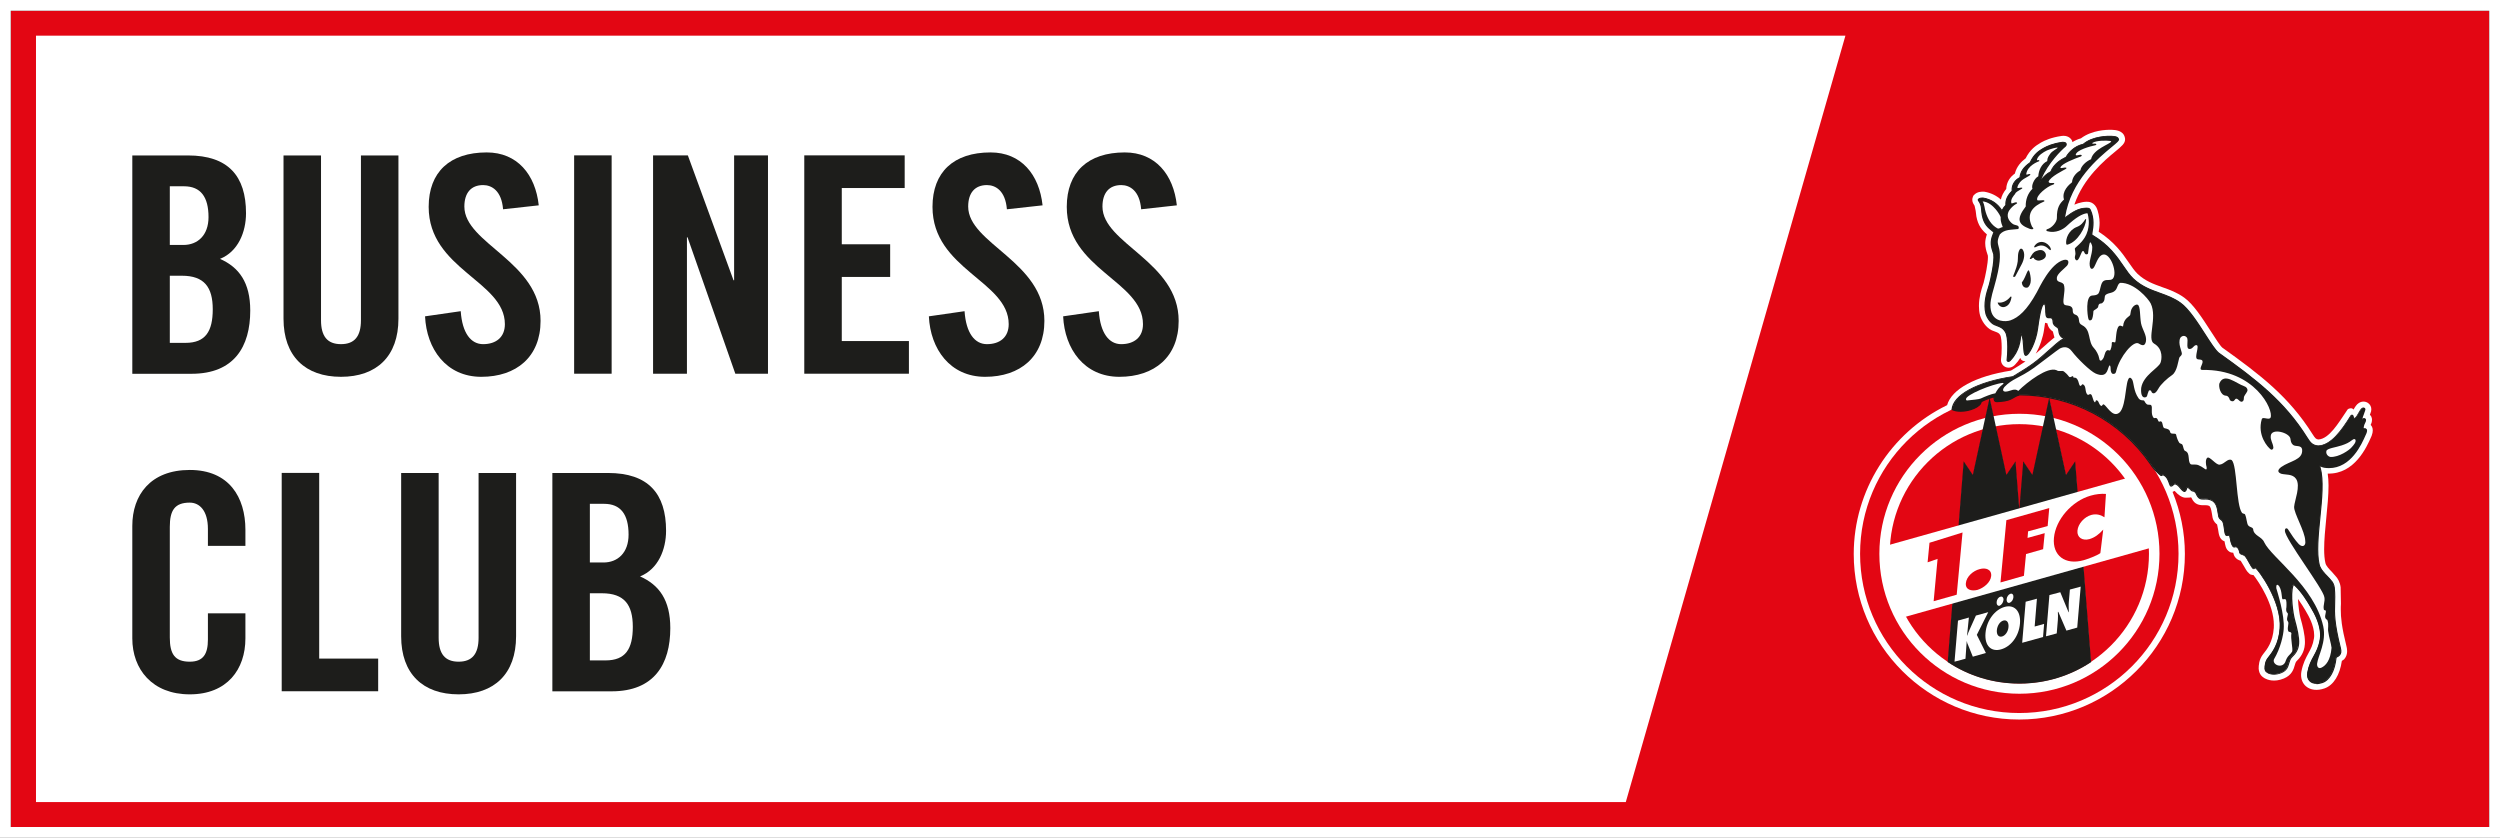
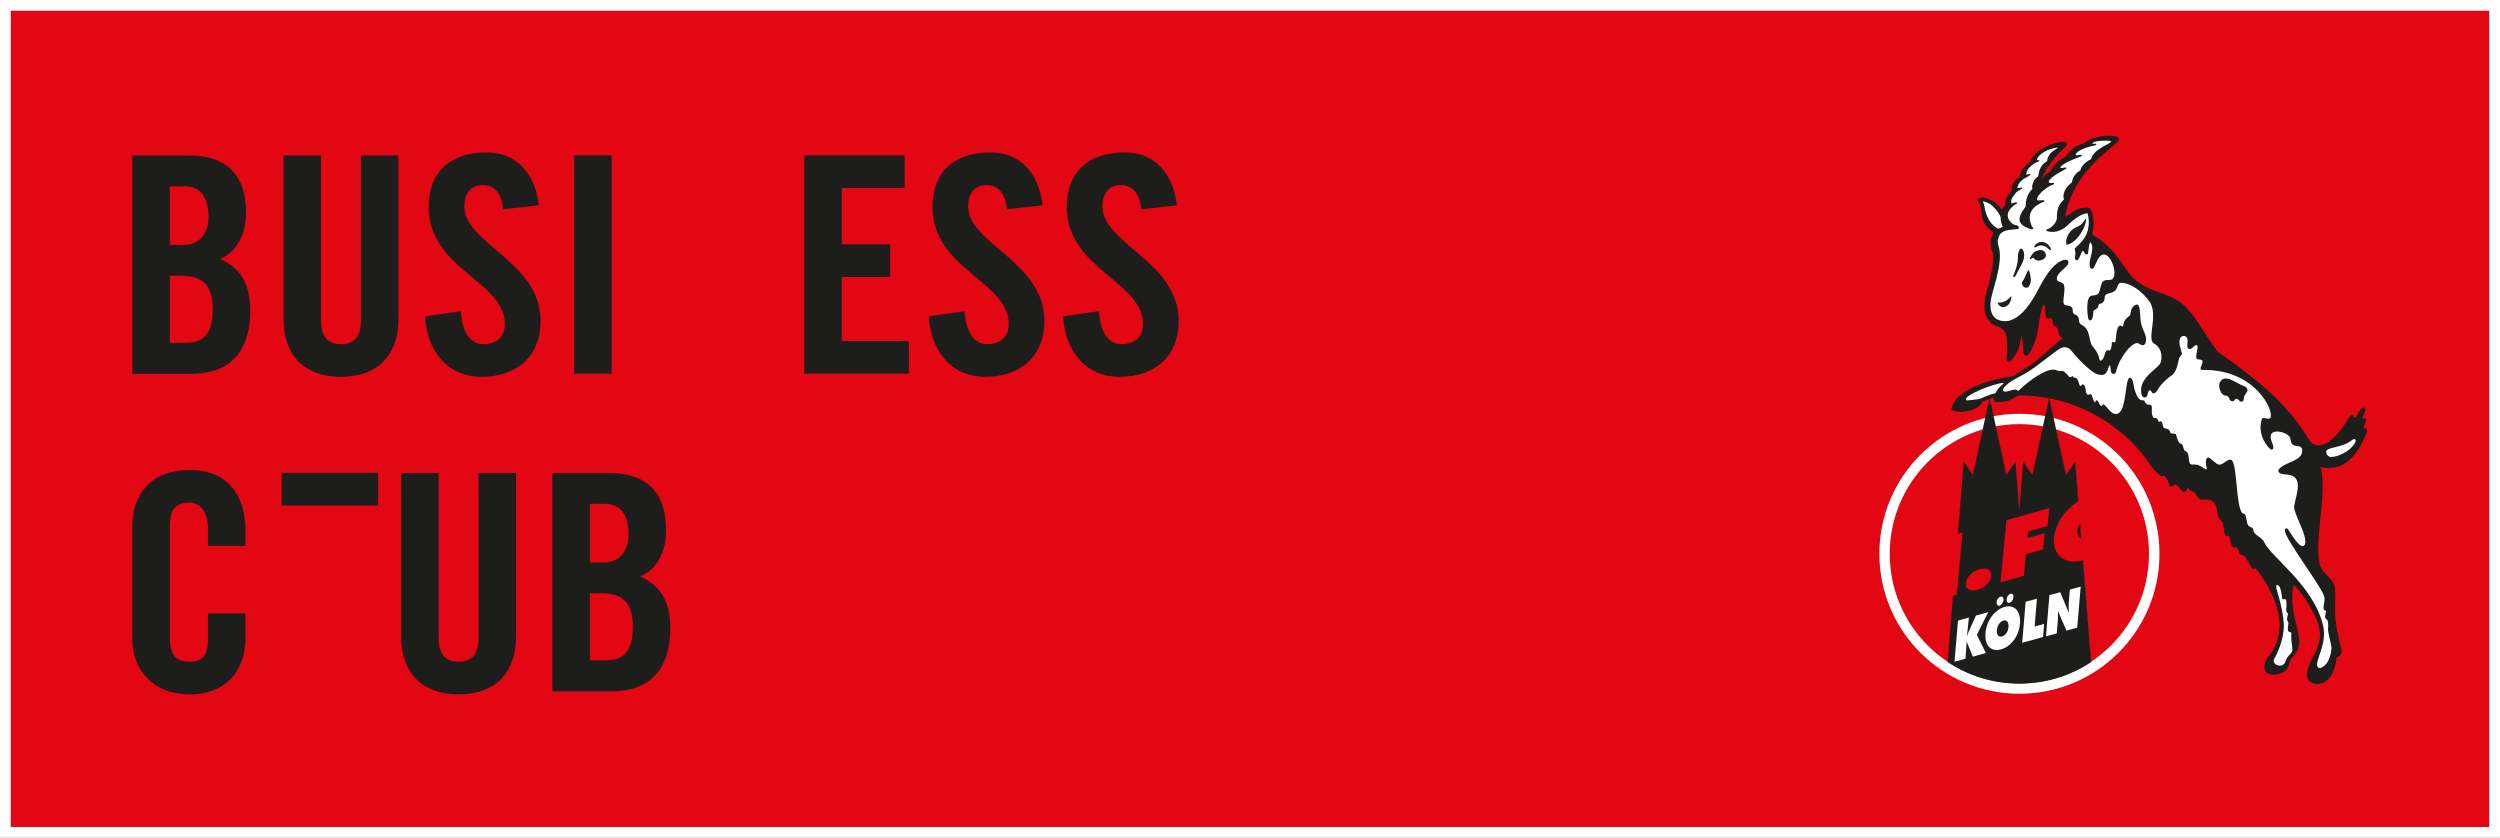
<svg xmlns="http://www.w3.org/2000/svg" id="Elemente_Logo" viewBox="0 0 330.67 110.81">
  <rect x="0" y="0" width="330.67" height="110.81" fill="#333333" stroke="none" />
  <defs>
    <style> .cls-1 { fill: #1d1d1b; } .cls-2 { fill: #fff; } .cls-3 { fill: #e30613; } </style>
  </defs>
  <g>
    <g>
      <rect class="cls-3" x="1.42" y="1.42" width="327.83" height="107.97" />
      <path class="cls-2" d="M329.25,1.42v107.97H1.42V1.42h327.83M330.67,0H0v110.81h330.67V0h0Z" />
    </g>
-     <polygon class="cls-2" points="4.76 4.72 4.76 106.09 215.04 106.09 244.09 4.72 4.76 4.72" />
-     <path class="cls-2" d="M270.36,43.61c.05-.38.09-.64.14-.92.08.04.19.05.3.07.11.6.47.92.73,1.09,0,0,.18.7.18.7,0,.02.03.05.04.07-.24.19-.49.41-.83.7l-.49.44c-.45.4-.81.72-1.17,1.02.54-.9.97-2.2,1.1-3.16M313.58,56.17s0-.04.03-.07c.08-.16.13-.36.13-.56,0-.16-.03-.32-.11-.47-.04-.08-.11-.14-.17-.2.06-.19.16-.47.16-.47.02-.09.03-.18.03-.27,0-.33-.16-.64-.44-.83-.37-.25-.86-.24-1.23.02-.29.18-.49.52-.68.85-.12-.13-.25-.21-.5-.15-.32.08-.28.14-.54.52-.94,1.37-2.18,3.51-3.61,3.59-.31-.04-.41-.13-.78-.71-3.1-4.93-6.9-7.85-11.93-11.44-.29-.25-.93-1.25-1.55-2.21-1.07-1.66-2.28-3.55-3.5-4.41-.94-.68-1.93-1.04-2.9-1.38-1.17-.42-2.27-.82-3.27-1.77-.4-.39-.75-.91-1.17-1.51-.84-1.23-1.92-2.73-3.96-4.05.05-.3.12-.7.12-1.19,0-.6-.17-1.55-.44-2.05-.21-.38-.53-.6-.84-.68-.56-.14-1.45.07-2.06.34,1.19-3.52,3.98-5.85,5.44-7.05.81-.67,1.27-1.05,1.27-1.57,0-.08,0-.17-.03-.26-.21-.95-1.27-1-1.72-1.02h-.09c-.62-.02-2.58.05-4,1.13-.42.11-.79.29-1.13.5-.02-.06-.01-.12-.04-.18-.17-.37-.62-.74-1.38-.64-1.41.21-2.2.58-2.74.88-.03.02-.14.09-.14.09-.49.29-1.29.8-1.88,1.99-.56.42-1.19,1.06-1.43,2.02-.61.42-1.11,1.12-1.14,2.03-.37.45-.6.91-.71,1.4-.6-.53-1.32-.88-2.16-1.03h-.06s-.06-.01-.06-.01c-.26,0-.82-.02-1.24.41l-.11.11-.06.14c-.06.14-.09.28-.09.41,0,.34.18.6.25.71l.05.07s.15.69.15.69l.09.73c.22,1.2.74,1.82,1.39,2.38-.14.42-.22.81-.22,1.15,0,.58.15,1.05.29,1.47,0,0,.03.11.06.19,0,.07.01.14.01.22,0,.82-.32,2.42-.57,3.37,0,0-.1.31-.1.31-.19.58-.52,1.62-.52,2.76,0,.41.04.84.15,1.26.22.72.77,1.59,1.55,1.96.03.01.44.17.44.17.39.15.51.19.67.46.14.22.2.94.2,1.69,0,.55-.03,1.12-.09,1.52v.05s0,.06,0,.06c0,.4.25.77.63.92.33.13.83.11,1.23-.33.27-.27.49-.57.69-.89.05.08.06.18.14.25l.04.03.04.03c.14.1.3.13.47.15-.5.34-1.11.73-1.93,1.22-4.72.74-7.85,2.46-8.44,4.57-7.51,3.65-12.35,11.32-12.35,19.68,0,12.07,9.82,21.9,21.89,21.9s21.91-9.82,21.91-21.9c0-2.86-.58-5.63-1.63-8.21.08-.04.18-.09.28-.13.07.08.15.16.15.16.28.33.82.73,1.26.74.44.01.71-.04.71-.04,0,0,.03,0,.05-.02.04.06.24.42.24.42.43.66,1.13.64,1.51.63.23,0,.4,0,.61.08.21.1.29.4.4,1.07l.08.49c.12.53.43.78.6.91h0c.03.17.14.71.14.71.08.58.17,1.24.78,1.5-.01,0,.02,0,.06,0,.1.49.12,1.08.69,1.42.13.08.3.1.46.11,0,.03.02.05.02.05.15.75.74.94.96,1.01h.01c.03.06.37.61.37.61.24.43.46.84.76,1.08l.13.11.17.05c.09.03.17.04.26.04.72.92,2.7,3.87,2.7,6.61,0,.13,0,.26-.01.39-.13,1.87-.89,2.82-1.4,3.45-.58.72-.6,1.57-.6,1.9v.05c.07.8.49,1.07.8,1.26.33.18,1.25.56,2.54.02,1.07-.45,1.29-1.24,1.44-1.77.07-.24.12-.39.19-.47.49-.48,1.07-1.17,1.14-2.3,0-.09.01-.19.01-.28,0-.96-.3-2.15-.6-3.21-.12-.46-.28-1.52-.32-2.49.42.58.77,1.16.98,1.51l.1.18c.28.47,1.06,1.81,1.06,3.11,0,.14,0,.29-.03.43-.14.88-.42,1.38-.74,1.97-.33.61-.71,1.3-.92,2.41-.03.15-.04.3-.04.45,0,.61.23,1.14.65,1.5.6.51,1.5.61,2.46.27,1.2-.43,2.02-1.79,2.28-3.63.15-.11.31-.22.31-.22.31-.35.39-.74.39-1.08,0-.28-.06-.52-.09-.64-.64-2.57-.75-3.82-.75-4.83,0-.27,0-.53.02-.79l-.04-2.19c-.08-.67-.39-1.19-.67-1.47-.13-.15-.47-.54-.47-.54-.35-.36-.78-.79-.87-1.18-.12-.51-.17-1.13-.17-1.84,0-1.22.14-2.68.28-4.1.15-1.53.3-3.01.3-4.32,0-.56-.04-1.08-.11-1.58,3.56.11,5.18-3.56,5.73-4.81l.09-.21c.1-.27.14-.5.14-.69,0-.36-.14-.59-.29-.74" />
    <path class="cls-2" d="M308.91,76.14s.02.03.02.03c.03.03.09.11.09.11l-.12-.14Z" />
    <path class="cls-3" d="M246.03,73.25c0-11.63,9.43-21.06,21.05-21.06s21.07,9.43,21.07,21.06-9.43,21.06-21.07,21.06-21.05-9.43-21.05-21.06" />
    <path class="cls-2" d="M248.58,73.25c0-10.23,8.3-18.52,18.53-18.52s18.52,8.29,18.52,18.52-8.3,18.51-18.52,18.51-18.53-8.28-18.53-18.51" />
    <path class="cls-3" d="M249.95,73.25c0-9.47,7.68-17.15,17.15-17.15s17.14,7.68,17.14,17.15-7.68,17.15-17.14,17.15-17.15-7.68-17.15-17.15" />
    <path class="cls-1" d="M285.12,62.18c-.35-.37-.67-.86-.67-.86-3.8-5.5-10.15-9.12-17.35-9.12l-.04.05c-.28.06-.57.23-.97.46-.64.34-1.31.36-1.98.39-.53-.04-.16-.69-.49-.58-.37.1-1.2.39-1.56.61-.03.81-2.5,1.66-3.83,1.02.16-1.95,3.4-3.64,8.04-4.34,2.89-1.72,3.3-2.17,5.2-3.86.85-.76,1.25-1.07,1.52-1.13.12-.05.04-.13-.06-.13-.26-.11-.38-.29-.48-.5-.15-.32-.05-.7-.27-.9-.25-.18-.57-.3-.6-.72-.01-.21-.03-.56-.34-.58-.43.01-.59.11-.64-.78-.02-.39,0-1.01-.21-1.03-.29-.03-.57.94-.89,3.33-.23,1.73-1.26,3.7-1.62,3.45-.35-.3-.05-2.09-.58-2.89-.08-.14.17,1.96-1.42,3.59-.22.24-.41.1-.41-.02.06-.44.27-2.99-.23-3.77-.4-.64-.83-.67-1.46-.95-.52-.25-.95-.91-1.1-1.41-.42-1.63.32-3.36.46-3.92.14-.54.71-2.96.57-3.97-.23-.77-.58-1.47-.08-2.66.08-.12.14-.22.04-.32-.76-.58-1.27-1.05-1.48-2.2-.13-.68-.02-.98-.28-1.57-.09-.23-.3-.37-.23-.52.16-.16.4-.16.62-.16,1.26.21,2.02.92,2.49,1.68.16-.32.3-.52.53-.75-.05-.78.31-1.37.83-1.88-.09-.97.57-1.56,1.04-1.77.07-.83.57-1.43,1.35-1.98.53-1.22,1.32-1.62,1.78-1.9.49-.27,1.19-.59,2.44-.78.54-.07.65.27.4.5-.81.65-2.7,2.67-3.47,4.91.24-.43.83-1.17,1.57-1.52.41-1.08,1.42-1.63,2.02-1.93.35-.65,1.13-1.46,2.27-1.71,1.27-1.09,3.35-1.06,3.61-1.06.42.02.95.02,1.04.4.15.55-6.18,3.81-7.15,10.37-.04.29,1.55-1.5,3.21-1.23.09.04.17.11.21.21.77,1.67.04,3.2.23,3.32,3.28,1.93,3.99,4.37,5.41,5.75,1.99,1.9,4.32,1.83,6.26,3.23,1.85,1.31,3.97,5.7,5.05,6.61,4.66,3.32,8.59,6.23,11.71,11.2.41.65.67,1.03,1.47,1.11,1.74-.05,3.17-2.1,4.33-3.97.06-.1.15-.13.22-.07.14.11.06.38.21.4.38.05.7-1.08,1.09-1.33.15-.11.38-.02.33.18-.12.43-.39.94-.41,1.27,0,.08.07.06.11,0,.07-.08.17-.11.25-.1.16.04.15.25.1.35-.14.27-.27.54-.28.85,0,.27.2.07.33.15.18.08.14.3.05.55-.49,1.08-1.97,5.01-5.51,4.5-.45-.08-.68-.41-.55.1.9,3.04-.88,9.66-.12,12.8.22.9,1.24,1.63,1.55,2.1.19.18.4.55.44.97.24,2.69-.44,2.94.8,7.95.11.41.09.71-.12.95-.22.25-.39.14-.46.38-.16,1.61-.83,2.89-1.78,3.23-1.31.46-2.17-.16-1.98-1.27.37-2,1.33-2.38,1.66-4.41.25-1.72-.79-3.49-1.14-4.09-.33-.55-1.16-2.05-2.19-3.01-.14-.16-.25-.13-.3.02-.39,1.25.02,3.79.2,4.45.29,1.06.62,2.36.56,3.22-.06.85-.49,1.37-.89,1.75-.61.59-.22,1.59-1.38,2.07-.84.35-1.47.2-1.75.05-.27-.17-.4-.24-.42-.56,0-.39.04-.94.42-1.42.62-.77,1.43-1.86,1.58-3.91.27-3.72-3.04-7.95-3.24-8-.21-.05-.14.14-.31.09-.33-.27-.72-1.27-1.07-1.64-.19-.26-.66-.15-.74-.52-.04-.29-.16-.58-.39-.7-.15-.09-.26.06-.4-.01-.41-.31-.42-1.45-.55-1.53-.15-.06-.28.05-.38,0-.29-.12-.22-1.08-.46-1.76-.11-.35-.47-.34-.57-.77-.16-.77-.14-1.78-.97-2.16-.85-.37-1.39.14-1.8-.47-.21-.26-.18-.7-.73-.76-.29-.14-.41-.5-.67-.42-.14.04-.02.32-.32.51-.4.03-.79-1.04-1.34-1-.18.07-.25.28-.46.29-.24,0-.26-1.19-1.03-1.48-.14-.05-.24.2-.36.03,0,0-.31-.24-.68-.63" />
    <path class="cls-1" d="M306.41,90.46c-.43,0-.78-.14-1-.41-.23-.28-.31-.65-.24-1.1.18-.99.51-1.6.83-2.18.34-.62.66-1.21.83-2.23.25-1.69-.79-3.46-1.13-4.04l-.1-.17c-.37-.63-1.15-1.96-2.08-2.82-.12-.14-.15-.08-.17-.02-.37,1.17,0,3.66.2,4.4.33,1.2.62,2.42.56,3.24-.06.87-.49,1.4-.91,1.8-.23.22-.31.51-.4.81-.13.46-.28.97-1,1.28-.35.15-.7.22-1.03.22-.4,0-.67-.11-.79-.17-.28-.17-.43-.27-.46-.63,0-.4.04-.98.44-1.47.53-.66,1.41-1.77,1.56-3.87.26-3.57-2.89-7.75-3.19-7.92,0,0-.02,0-.04,0-.03,0-.03,0-.05.03-.03.04-.09.1-.21.06h-.03c-.19-.17-.38-.51-.58-.88-.17-.3-.34-.62-.5-.79-.07-.1-.19-.14-.32-.18-.18-.06-.39-.12-.44-.38-.04-.32-.17-.55-.35-.64-.05-.03-.1-.02-.16,0-.07.02-.17.04-.25,0-.29-.22-.39-.76-.47-1.15-.03-.15-.07-.34-.09-.38,0,0-.02,0-.05,0-.03,0-.07,0-.11.02-.07.02-.16.03-.22,0-.21-.09-.25-.44-.31-.9-.04-.29-.08-.62-.18-.9-.05-.14-.14-.22-.24-.3-.13-.1-.27-.22-.33-.47-.03-.15-.05-.3-.08-.45-.1-.67-.21-1.36-.85-1.65-.37-.16-.68-.15-.93-.14-.05,0-.1,0-.15,0-.26,0-.53-.03-.75-.36-.07-.08-.11-.18-.16-.28-.1-.22-.18-.41-.52-.44h-.03c-.13-.07-.22-.17-.31-.26-.11-.11-.2-.2-.31-.17-.02,0-.03.04-.04.1-.02.11-.06.28-.26.4h-.02s-.02.01-.02.01h0c-.23,0-.42-.23-.62-.47-.21-.26-.45-.54-.71-.53-.06.03-.1.07-.16.12-.08.08-.17.16-.32.17h0c-.15,0-.21-.18-.3-.44-.13-.37-.31-.88-.76-1.05-.03,0-.06.02-.09.04-.08.05-.21.09-.29-.02-.05-.04-.34-.27-.68-.63-.36-.37-.67-.85-.68-.88-3.92-5.68-10.37-9.08-17.25-9.09l-.03.04h-.03c-.25.06-.5.2-.86.41l-.09.05c-.63.33-1.29.36-1.93.4h-.08c-.37-.02-.39-.3-.41-.47,0-.04,0-.11-.02-.13,0,0-.02,0-.04,0-.34.1-1.14.37-1.51.59-.09.69-1.57,1.28-2.77,1.28-.46,0-.85-.08-1.17-.23l-.05-.02v-.05c.16-1.96,3.33-3.69,8.09-4.41,2.6-1.55,3.17-2.05,4.68-3.4l.5-.44c.77-.69,1.19-1.03,1.49-1.13h0c-.29-.13-.42-.33-.52-.54-.07-.15-.09-.31-.11-.45-.02-.18-.04-.33-.14-.42-.03-.02-.07-.05-.11-.07-.22-.15-.48-.31-.51-.7-.02-.28-.05-.49-.27-.51-.03,0-.07,0-.1,0-.05,0-.09,0-.14,0-.33,0-.44-.19-.47-.86,0-.06,0-.13,0-.21,0-.22-.03-.74-.13-.75h0c-.14,0-.43.42-.81,3.26-.2,1.55-1.11,3.54-1.62,3.54-.04,0-.08-.01-.11-.04-.19-.16-.21-.6-.25-1.15-.03-.53-.06-1.12-.24-1.55-.04.61-.18,2.13-1.41,3.39-.12.12-.22.15-.29.15s-.13-.03-.18-.08c-.04-.04-.07-.1-.07-.16.08-.62.24-3.01-.22-3.72-.3-.49-.62-.6-1.05-.77-.12-.04-.24-.09-.38-.15-.54-.26-.98-.93-1.14-1.46-.36-1.39.1-2.83.35-3.6.05-.15.09-.27.11-.36.19-.72.7-2.99.57-3.94-.03-.08-.06-.18-.09-.27-.22-.67-.44-1.36.02-2.42v-.03c.09-.13.1-.16.05-.21-.76-.58-1.28-1.06-1.5-2.24-.05-.26-.06-.46-.08-.65-.02-.31-.04-.55-.2-.91-.03-.09-.08-.16-.13-.22-.08-.11-.16-.23-.1-.36l.02-.02c.16-.16.39-.18.61-.18h.07c1.06.18,1.89.72,2.48,1.61.14-.27.27-.44.45-.62-.04-.68.23-1.28.83-1.88-.07-.91.51-1.53,1.04-1.79.08-.76.5-1.38,1.36-1.98.5-1.13,1.21-1.56,1.69-1.85l.12-.07c.49-.27,1.2-.6,2.47-.79.05,0,.1,0,.15,0,.23,0,.4.08.45.23.05.13,0,.29-.13.41-.58.47-2.29,2.17-3.21,4.27.29-.36.7-.76,1.19-1,.41-1.03,1.34-1.59,2.03-1.93.38-.67,1.17-1.47,2.29-1.72,1.29-1.09,3.38-1.07,3.65-1.06h.1c.41.03.92.05,1.01.46.05.18-.21.41-.98,1.04-1.76,1.45-5.4,4.46-6.15,9.26.06-.04.14-.1.22-.16.52-.38,1.48-1.09,2.55-1.09.12,0,.24,0,.36.03h.02c.12.06.2.14.25.25.54,1.18.35,2.29.25,2.89-.03.17-.06.36-.04.4,2.21,1.29,3.28,2.86,4.14,4.12.42.61.81,1.19,1.27,1.63,1.11,1.06,2.34,1.5,3.54,1.93.92.33,1.86.67,2.72,1.29,1.1.78,2.27,2.59,3.3,4.2.71,1.1,1.32,2.05,1.76,2.42,4.96,3.54,8.71,6.41,11.72,11.22.4.62.64,1,1.41,1.07,1.62-.04,3.01-1.92,4.26-3.94.09-.14.23-.17.33-.09.09.07.11.18.13.27,0,.05.02.11.04.12h0c.18,0,.37-.34.53-.63.16-.28.32-.57.5-.69.12-.09.32-.07.41.04.05.06.06.14.04.22-.05.18-.12.37-.19.56-.09.23-.17.44-.2.62.08-.08.19-.11.29-.09.07.02.13.06.16.12.05.1.03.24,0,.33-.13.25-.26.52-.28.83,0,.05,0,.07,0,.07.03,0,.05,0,.07,0,.08-.01.16-.01.21.02.28.13.14.49.08.65-.03.07-.06.14-.1.22-.52,1.19-1.92,4.37-4.86,4.37-.21,0-.42-.02-.63-.05-.16-.03-.3-.09-.4-.13-.03-.01-.07-.03-.1-.04,0,.03.01.08.04.17.47,1.58.22,4.14-.03,6.61-.23,2.3-.46,4.68-.1,6.19.14.59.66,1.12,1.07,1.54.2.21.37.38.48.54.19.17.41.56.46,1,.08.88.06,1.51.04,2.11-.04,1.26-.08,2.46.76,5.83.12.47.08.77-.14,1.02-.12.13-.22.18-.3.21-.08.04-.12.05-.14.14-.17,1.67-.87,2.94-1.82,3.28-.3.1-.58.16-.84.16ZM303.4,77.26c.08,0,.15.05.23.14.94.87,1.72,2.21,2.1,2.85l.1.17c.35.59,1.41,2.39,1.15,4.14-.17,1.05-.51,1.67-.84,2.28-.31.57-.64,1.17-.82,2.14-.07.4,0,.73.2.97.32.38.95.46,1.67.21.9-.33,1.56-1.54,1.72-3.17.05-.18.14-.22.23-.26.07-.03.15-.06.24-.17.18-.21.21-.46.1-.88-.84-3.39-.8-4.6-.76-5.87.02-.6.04-1.22-.04-2.09-.04-.4-.25-.76-.42-.92-.11-.16-.27-.33-.47-.53-.42-.44-.95-.97-1.11-1.61-.37-1.54-.13-3.93.09-6.24.24-2.46.49-5,.03-6.56-.05-.19-.06-.28-.02-.33.05-.07.14-.05.29.01.1.04.22.09.36.12.2.03.41.04.6.04,2.85,0,4.21-3.11,4.72-4.27.04-.08.07-.16.1-.22.12-.33.06-.41-.01-.45-.04-.02-.08,0-.12,0-.09.02-.16,0-.21-.04-.04-.04-.05-.1-.05-.18.02-.34.15-.62.29-.89.02-.05.03-.14,0-.19-.01-.02-.03-.04-.06-.04-.05-.01-.13.02-.18.07-.08.09-.25.11-.25-.06.01-.21.11-.47.22-.75.07-.18.14-.37.19-.54,0-.03,0-.06-.01-.09-.02-.03-.06-.04-.1-.04-.03,0-.06,0-.1.03-.16.1-.31.37-.46.63-.21.37-.4.71-.65.71-.01,0-.02,0-.04,0-.13-.02-.16-.15-.17-.24-.01-.07-.03-.14-.07-.17-.03-.02-.06-.02-.1.05-1.27,2.06-2.69,3.96-4.39,4.01-.86-.08-1.13-.5-1.54-1.14-3-4.78-6.74-7.65-11.69-11.18-.46-.38-1.08-1.35-1.79-2.46-1.02-1.59-2.18-3.39-3.26-4.15-.84-.6-1.73-.93-2.68-1.27-1.21-.43-2.46-.88-3.59-1.97-.47-.46-.87-1.04-1.29-1.66-.9-1.31-1.91-2.79-4.1-4.08-.1-.06-.08-.22-.02-.55.1-.58.29-1.67-.24-2.8-.04-.07-.09-.13-.16-.16-.11-.02-.22-.03-.33-.03-1.01,0-1.95.69-2.46,1.06-.23.17-.32.23-.39.23h-.03l-.04-.03s-.03-.04-.02-.09c.73-4.92,4.44-7.99,6.22-9.46.46-.38.94-.78.93-.88-.07-.3-.49-.32-.87-.34h-.09s-.06,0-.12,0c-.52,0-2.31.08-3.44,1.04l-.03.02c-1.09.23-1.86,1.02-2.22,1.67v.02s-.03.01-.03.01c-.67.33-1.6.88-1.98,1.89v.03s-.04.01-.04.01c-.75.35-1.31,1.1-1.53,1.49l-.14-.06c.83-2.4,2.85-4.42,3.49-4.94.08-.07.12-.16.09-.24-.04-.1-.2-.15-.43-.12-1.24.19-1.94.51-2.41.77l-.11.07c-.46.28-1.15.69-1.64,1.8v.02s-.03.01-.03.01c-.85.59-1.25,1.19-1.32,1.92v.04s-.04.02-.04.02c-.51.23-1.07.82-.99,1.69v.04s-.02.03-.02.03c-.59.58-.85,1.16-.8,1.82v.04s-.02.03-.02.03c-.21.21-.34.39-.51.72l-.06.12-.07-.12c-.57-.92-1.39-1.47-2.44-1.65h-.06c-.17,0-.36.01-.49.13-.01.05.02.1.09.2.05.07.1.15.14.25.17.38.19.65.21.95.01.18.03.38.08.63.21,1.13.69,1.57,1.45,2.15.14.15.06.29,0,.41v.02c-.44,1-.23,1.64-.02,2.31.03.1.06.19.09.29.14.99-.37,3.28-.57,4.01-.02.09-.06.22-.11.37-.24.76-.7,2.17-.35,3.51.15.48.57,1.12,1.05,1.36.13.06.25.1.37.14.44.17.79.3,1.12.83.58.89.25,3.79.25,3.82,0,0,0,.02.02.04,0,.01.03.03.07.03.05,0,.12-.04.18-.1,1.26-1.29,1.35-2.87,1.37-3.39,0-.17.01-.24.1-.24h.04l.03.05c.3.45.34,1.18.38,1.83.03.47.05.92.19,1.04h.02c.32,0,1.25-1.71,1.47-3.4.39-2.98.69-3.4.95-3.4.25.02.27.45.29.9,0,.07,0,.14.01.2.04.71.14.71.32.71.04,0,.08,0,.13,0,.03,0,.07,0,.11,0,.37.03.4.42.42.64.02.33.23.46.44.6.04.03.08.05.12.08.15.14.18.34.2.52.02.14.03.28.09.41.09.2.2.36.43.45.08,0,.17.05.18.13,0,.03,0,.1-.11.15-.28.06-.71.41-1.5,1.11l-.5.44c-1.52,1.35-2.09,1.86-4.71,3.42h-.03c-4.65.71-7.76,2.36-7.96,4.23.29.13.65.2,1.05.2,1.22,0,2.59-.61,2.62-1.17v-.04s.04-.02.04-.02c.37-.23,1.21-.52,1.58-.62.03-.01.06-.01.08-.01.15,0,.17.15.17.27.02.2.04.31.25.33h.08c.62-.04,1.26-.07,1.86-.38l.08-.05c.35-.2.61-.35.88-.41l.04-.05h.04c6.95,0,13.46,3.42,17.42,9.16,0,0,.32.5.66.85.36.38.67.62.67.62v.02s.04.03.04.03c.01,0,.04-.02.07-.03.06-.04.15-.09.23-.05.52.19.72.77.85,1.14.05.13.11.32.15.34.09,0,.14-.06.21-.13.06-.05.12-.12.21-.15h.02s.03,0,.04,0c.32,0,.58.31.81.59.17.2.34.4.48.41.13-.09.15-.2.17-.29.02-.08.04-.18.14-.21.03-.01.06-.02.1-.02.15,0,.26.11.37.22.08.08.16.16.25.21.42.05.53.3.63.53.04.09.08.18.14.25.17.25.35.3.62.3.1,0,.21,0,.33,0,.23,0,.5.02.82.16.71.33.83,1.09.94,1.77.02.15.05.3.08.44.05.2.16.29.28.39.11.09.23.19.29.38.1.29.15.63.19.93.05.36.1.72.23.78.03.01.07,0,.12,0,.08-.02.18-.03.26,0,.09.05.11.17.17.48.07.37.17.88.4,1.06.01,0,.07,0,.12-.01.08-.02.18-.04.27.02.31.16.4.54.43.75.03.15.15.2.34.26.14.04.29.09.39.23.16.18.34.5.52.81.18.33.37.67.53.81,0,0,0,0,0,0,0,0,.02-.01.03-.02.03-.04.1-.11.25-.08.3.07,3.57,4.4,3.31,8.08-.15,2.15-1.05,3.28-1.59,3.95-.37.46-.4,1-.4,1.37.02.27.12.33.38.49.12.06.36.16.72.16.31,0,.63-.07.97-.21.66-.28.78-.71.91-1.18.09-.31.18-.62.44-.88.4-.38.81-.88.86-1.7.06-.8-.23-2.01-.56-3.19-.16-.58-.61-3.19-.2-4.49.04-.12.11-.18.2-.18Z" />
    <path class="cls-2" d="M266.52,25.61c.33-.42,1-.61.97-.74-.06-.12-.31-.01-.49,0-.08.01-.19,0-.17-.1.31-1.1,1.38-1.29,1.71-1.64.04-.07,0-.07-.09-.12-.17,0-.44.18-.44.02.13-1.09,1.46-1.62,1.71-1.71.06-.06,0-.13-.08-.15-.11.01-.21.08-.22-.06.13-.54.85-.98,1.32-1.21.47-.2,1.42-.48,1.42-.34,0,.06-.74.42-.98.78-.2.3-.39.5-.4.97-.76.37-1.13,1.21-1.18,2.01-.54.27-.95,1.25-.77,1.65-.62.6-.92,1.46-.89,2.34-1.34,1.75-.94,2.41.53,2.96.22.07.43.08.47-.02.05-.1-.13-.17-.19-.32-.8-1.78.21-2.68,1.62-3.28.11-.05.03-.18-.14-.17-.38,0-.72.09-.77-.03-.2-.58,1.31-1.79,2.06-2.02.32-.09.18-.25.05-.23-.2-.02-.51.1-.61-.16.19-.66,2.01-1.53,2.27-1.69.16-.1.23-.29-.57-.12-.08,0-.16,0-.12-.1.15-.47,1.85-1.14,2.71-1.44.14-.06.17-.28-.23-.2-.15.02-.42.12-.47,0,.05-.64,1.93-1.14,2.6-1.28.15-.05.18-.14.05-.2-.21-.06-.55.1-.42-.12.5-.32,1.84-.32,2.3-.25.13.02.16.05.17.08-.14.34-2.39.99-2.67,2.34-.67.28-1.33.92-1.41,1.47-.35.19-1.07.77-1.11,1.58-.38.29-1.4,1.19-1.06,2.28-.54.51-.96,1.03-.94,2.46,0,.49-.63,1.29-1.29,1.47-.19.07-.11.22.02.26,1.1.33,2.13-.27,2.53-.65,1.28-1.21,2.12-1.65,2.7-1.72.1-.03.1.05.12.1.08.32.28,1.09,0,2.18-.36,1.36-1.4,1.99-1.7,2.36-.05.05.15.63.04.92-.12.37.02.6.16.66.38.14.64-1.26.87-1.23.18,0,.15.32.37.43.11.04.28,0,.3-.12.03-.39.17-1.35.27-1.45.07-.09.28.35.29.61.02,1.09-.6,2.02-.24,2.77.08.16.26.15.38.03.33-.35.56-1.64,1.29-1.8.99-.22,1.97,2.49,1.27,3.21-.34.29-.76.03-1.18.27-.45.26-.41,1.27-.72,1.69-.18.18-.4.22-.83.25-.9.07-.62,2.63-.48,3.09.09.27.28.22.41.12.13-.11.23-.63.25-1.13.04-.16.31-.22.5-.41.21-.16.1-.34.23-.5.18-.21.36-.03.51-.25.39-.32.11-.82.42-1.04.46-.3.87-.15,1.27-.6.25-.28.28-.86.63-.96,1.86-.04,3.7,2.09,4.02,2.73.92,1.9-.55,4.77.45,5.31,1.26.73.99,2.16.85,2.52-.27.73-2.29,1.65-2.56,3.34-.13,1.62.71,1.29.77,1.08.07-.2.12-.47.22-.67.08-.18.33-.1.36.08.05.15.39.58.91-.37.32-.6,1.19-1.39,1.85-1.84.64-.46.8-1.88.91-2.21.08-.28.32-.28.36-.59.02-.31-.56-1.34-.21-2.09.16-.25.55-.42.85-.08.31.35-.19,1.52.37,1.54.47.01.53-.54.94-.51.42.08-.34,1.61.08,1.85.25.1.57-.02.7.24.12.42-.64,1.19.01,1.19,6.91-.12,9.44,5.32,8.99,6.31-.21.38-1.04-.19-1.16.2-.63,2.13.79,3.74,1.21,4.02.12.07.34-.03.32-.3-.07-.61-.41-.93-.34-1.53.12-1.06,2.48-.41,2.6.4.05.3.06.55.33.8.34.31,1.14-.04,1.22.66.1,1.37-1.6,1.45-2.78,2.29-.56.43-.43.73.04.89.57.15,1.47-.01,1.93.66.65.93-.2,2.88-.25,3.7-.05.83,1.44,3.26,1.47,4.5.11.62-.32.96-.85.44-.51-.53-1.04-1.35-1.43-1.96-.12-.19-.42-.21-.41.19,0,1.08,5.09,7.7,5.22,8.79.12.58-.2,1.06-.07,1.62.05.16.25.07.27.2.03.37-.35.93.19,1.19.26.73,0,1.03.14,1.64.07.6.35,1.43.42,2.04-.14,1.71-.8,2.37-1.32,2.62-.45.23-.63-.18-.59-.53.12-1.03,1.26-2.87.81-4.93-1.17-5.32-6.86-9.09-7.81-11.12-.31-.76-1.4-.85-1.46-1.74-.11-.29-.39-.2-.64-.47-.21-.23-.2-.93-.42-1.44-.06-.16-.26-.08-.41-.23-.81-1.07-.63-6.27-1.36-6.98-.53-.3-.94.53-1.61.6-.51.05-1.34-1.21-1.65-.89-.25.25-.14.89-.12.99.03.09.15.53-.02.53-.16,0-.38-.31-1.02-.57-.43-.16-.84,0-1.03-.13-.44-.47.01-1.46-.72-1.75-.21-.08-.24-.61-.35-.81-.1-.15-.31-.14-.41-.25-.2-.3-.34-.67-.43-1.09-.07-.29-.75.07-.8-.39-.06-.31-.42-.4-.7-.45-.34-.04-.2-.79-.49-.91-.13-.06-.17.09-.31.02-.13-.17-.11-.33-.28-.45-.15-.1-.29.07-.4-.05-.43-.52-.09-1.39-.31-1.65-.15-.16-.4.02-.62-.17-.22-.17-.25-.44-.38-.48-.38,0-.52-.08-.67-.27-.69-.97-.62-2.09-.85-2.48-.16-.26-.39-.42-.56.07-.35.84-.31,3.99-1.32,4.42-.78.38-1.47-.96-1.86-1.2-.17-.09-.2.19-.33.2-.35-.14-.28-.56-.56-.73-.28-.12-.16.27-.32.24-.28-.25-.28-.94-.52-1.06-.2-.08-.31.16-.43.06-.4-.35-.12-1.12-.6-1.37-.21-.07-.18.28-.39.19-.21-.08-.17-1.17-.81-1.07-.1.01-.07-.14-.13-.2-.19-.02-.32.24-.52.07-.27-.36-.48-.53-.65-.67-.27-.23-.67.06-1-.19-1.17-.51-3.86,1.54-5.07,2.74-.44-.41-1.04.02-1.54.08-.18.04-.75.02-.3-.59,1.1-1.16,1.9-1.11,3.97-2.58,1.51-1.11,2.87-2.19,3.36-2.51.4-.21,1.04-.38,1.58.33.75.99,2.45,2.65,3.17,2.97,1.48.64,1.55-.49,1.73-.89.16-.4.26-.07.25.31,0,.25.09.59.29.62.41.05.41-.26.47-.45.46-1.82,2.25-4.01,2.96-3.56.52.33.82.33.95-.29.14-.8-.48-1.54-.65-2.39-.17-.98-.07-2.27-.44-2.45-.22-.09-.52.12-.69.36-.23.3-.23.62-.3.98-.04.2-.85.42-.94,1.48,0,.19-.32-.19-.54,0-.45.34-.37,2.06-.52,2.16-.17.02-.37-.17-.44.07.04.28-.12.95-.25,1-.11.03-.23-.1-.39-.01-.39.33-.23.79-.61,1.22-.23.28-.39.08-.41-.16-.06-.43-.4-1.06-.69-1.36-.87-.9-.33-2.4-1.56-3.03-.37-.19-.39-.37-.43-.7-.01-.36-.22-.62-.41-.67-.34-.1-.4-.28-.41-.52.03-.64-.45-.67-.7-.72-.6-.06-.62-.17-.43-1.67.05-.36.06-.78-.06-1.12-.32-.46-1.01-.17-.91-.92.07-.5.96-1.14,1.34-1.55.23-.26.38-.93-.42-.77-1.8.48-3.24,3.68-3.58,4.29-1.31,2.39-2.44,3.35-3.5,3.71-.5.17-2.22.33-2.57-1.35-.18-.89.04-1.72.44-3.1,1.74-6.06-.21-4.91.75-6.93.61-.68,1.49-.59,2.37-.7.19-.03.13-.28.08-.36-.04-.07-.24-.16-.51-.21-.27-.05-.85-.56-.9-1.12-.05-.61.34-.98.6-1.25.37-.36.64-.41.64-.48-.02-.32-.71.13-.76,0-.14-.5.27-.97.55-1.29" />
    <path class="cls-2" d="M264.63,28.76c-.02.22-.02.56.27,1.27-.3.04-.47.3-.73.16-.8-.44-1.25-1.25-1.51-2.08-.17-.48-.15-1.04-.42-1.47,1.39.09,2.4,1.96,2.39,2.12" />
    <path class="cls-1" d="M275.83,28.98c.07-.02.1.03.1.06-.06.99-1.11,2.96-2.47,3.32-.08.01-.13,0-.16-.07-.12-.69.31-1.86,1.42-2.28.55-.21.81-.58,1.11-1.02" />
    <path class="cls-1" d="M271.24,32.87c.06.25.02.27-.2.13-.71-.75-1.32-.55-1.75-.33-.21.09-.27.08-.21-.11.66-1,1.85-.51,2.17.31" />
    <path class="cls-1" d="M267.53,33c.36.52.2,1.32-.11,1.92-.25.46-.65,1.2-.81,1.53-.06.19-.21.21-.32.15-.12-.02.44-.95.59-2.03.06-.45-.05-1.09.27-1.58.11-.16.28-.11.38.01" />
    <path class="cls-1" d="M270.55,33.49c.26.6-.38.9-.75.97-.26.05-.46-.03-.68-.17-.12-.09-.06-.15-.15-.2-.2-.01-.15.11-.37.17-.15.02-.16-.05-.06-.2.24-.41.37-.69.77-.85.37-.15.92-.31,1.24.28" />
    <path class="cls-1" d="M268.46,36.02c.31,1.21.08,1.67-.2,1.97-.1.09-.75.21-.84-.62.32-.39.52-.99.72-1.41.14-.27.22-.29.32.07" />
    <path class="cls-1" d="M266.05,39.36c-.14.76-.45,1.14-.99,1.26-.63.08-.9-.62-.81-.61.61.11,1.25-.24,1.64-.73.09-.13.19-.04.16.08" />
    <path class="cls-1" d="M296.86,51.1c.35.11.49.47.37.67-.14.33-.44.55-.44.87,0,.27-.05.43-.27.5-.39.04-.62-.77-.97-.21-.19.29-.58.09-.63-.07-.07-.25-.22-.5-.47-.52-.81-.02-1.02-1.29-.89-1.64.63-1.47,2.17,0,3.29.39" />
    <path class="cls-2" d="M264.87,50.86c-.43.32-.72.72-.95,1.16-.51.08-1.34.42-1.93.69-.22.11-1.05.18-1.81.26-.11-.01-.14-.08-.14-.17-.06-.57,3.48-2.01,4.84-2.15.12,0,.2.06,0,.21" />
    <path class="cls-2" d="M311.55,58.17c.11.29-.19.65-.51,1-.31.37-1.66,1.32-2.79,1.27-.31-.04-.65-.39-.54-.8.11-.35,1.2-.45,2.03-.73.61-.21.9-.34,1.38-.71.3-.23.37-.09.44-.03" />
    <path class="cls-2" d="M301.94,79.27c.21,0,.18-.06.35,0,.16,0,.15.69.13,1.04-.04.22-.09.59.14.76.21.18-.27.83.07,1.15.19.27-.22.96.1,1.35.15,0,.27.04.35.17-.13.8.23,2.08.1,2.44-.35.55-.62.5-.92,1.41-.45.88-1.74.33-1.49-.38.91-1.53,1.24-3.24,1.29-3.98.15-1.93-.87-5.01-.98-5.44-.02-.39.06-.62.37-.27.45.7.29,1.71.49,1.75" />
    <path class="cls-2" d="M268.91,62.82l-.04.18s-.98-1.46-1.19-1.77c-.03.43-.5,6.18-.5,6.18h-.16s-.45-5.75-.49-6.18c-.21.3-1.19,1.77-1.19,1.77,0,0-2.03-9.36-2.18-10.04-.15.68-2.18,10.04-2.18,10.04,0,0-.98-1.46-1.19-1.77-.04.45-2.09,26.25-2.09,26.25,0,0,0,.02,0,.03,2.79,1.84,6.04,2.81,9.39,2.81h.03c3.36,0,6.6-.97,9.39-2.81v-.04s-1.88-23.67-2.08-26.25c-.21.3-1.19,1.77-1.19,1.77,0,0-2.04-9.36-2.19-10.04-.15.68-2.14,9.85-2.14,9.85" />
    <path class="cls-1" d="M276.58,87.49l-2.1-26.48-1.21,1.8-2.23-10.21-2.22,10.21-1.21-1.8-.52,6.41-.5-6.41-1.21,1.8-2.22-10.21-2.22,10.21-1.21-1.8-2.11,26.48v.08c2.71,1.8,5.97,2.85,9.47,2.85h.03c3.5,0,6.76-1.05,9.47-2.85v-.08Z" />
-     <polygon class="cls-2" points="285 72.31 282.29 62.96 248.93 72.34 251 81.87 285 72.31" />
    <polygon class="cls-3" points="255.21 71.79 259.58 70.43 258.81 78.66 255.76 79.52 256.28 73.92 254.96 74.38 255.21 71.79" />
    <path class="cls-3" d="M263.37,76.19c-.08.85-.99,1.58-1.8,1.83-.83.21-1.63-.02-1.55-.88.08-.9.99-1.65,1.81-1.86.81-.24,1.62.03,1.54.91" />
    <polygon class="cls-3" points="265.38 68.8 271.05 67.2 270.84 69.58 268.25 70.28 268.18 71.15 270.45 70.52 270.24 72.64 267.98 73.28 267.7 76.16 264.6 77.04 265.38 68.8" />
    <path class="cls-3" d="M278.35,68.42c-.45-.3-1.04-.5-1.74-.31-.92.26-1.75,1.17-1.83,2.08-.08.89.65,1.37,1.57,1.12.71-.2,1.3-.65,1.84-1.26l-.38,3.11c-.51.37-1.67.78-2.22.94-2.42.68-4.14-.61-3.92-2.96.22-2.4,2.36-4.87,4.85-5.58.69-.2,1.4-.28,2.03-.23l-.2,3.1Z" />
    <path class="cls-2" d="M264.12,83.34c-.05.63.24.96.68.85.45-.13.81-.65.86-1.25.05-.6-.21-.99-.68-.86-.47.13-.81.7-.86,1.27M267.18,82.46c-.14,1.75-1.25,3.09-2.51,3.43-1.26.36-2.2-.43-2.05-2.16.14-1.7,1.26-3.09,2.51-3.45,1.25-.36,2.18.48,2.05,2.18M266.31,78.99c-.02.34-.25.65-.5.74-.25.08-.42-.14-.4-.47.03-.33.25-.64.5-.72.25-.09.43.13.4.45M264.99,79.38c-.03.32-.26.64-.51.74-.24.06-.42-.16-.39-.49.02-.33.25-.65.5-.7.25-.1.44.13.41.46" />
    <polygon class="cls-2" points="267.93 79.59 269.42 79.19 269.12 82.87 270.37 82.52 270.23 84.26 267.47 85.02 267.93 79.59" />
    <path class="cls-2" d="M271.07,78.71l1.44-.38,1.09,2.64h.04c-.01-.45-.04-.9,0-1.37l.14-1.62,1.43-.39-.46,5.42-1.43.4-1.07-2.48h-.06c.02.37.03.71,0,1.08l-.15,1.77-1.42.38.45-5.44Z" />
    <path class="cls-2" d="M258.96,82.09l1.46-.41-.24,2.37h.04c.06-.24.16-.46.26-.69l.87-1.94,1.63-.45-1.51,3,1.2,2.4-1.73.49-.59-1.46c-.07-.18-.18-.34-.18-.55h-.04s-.16,2.28-.16,2.28l-1.45.39.46-5.43Z" />
  </g>
  <g>
    <path class="cls-1" d="M17.5,20.56h7.36c5.32,0,7.68,2.72,7.68,7.64,0,2.48-1.04,5.08-3.44,6.04,2.52,1.12,4,3.12,4,6.84,0,4.76-2.12,8.36-7.76,8.36h-7.84v-28.88ZM22.46,32.4h1.8c1.88,0,3.32-1.28,3.32-3.68,0-2.68-1.04-4.08-3.24-4.08h-1.88v7.76ZM22.46,45.35h2.08c2.64,0,3.6-1.52,3.6-4.44s-1.12-4.44-4.08-4.44h-1.6v8.88Z" />
    <path class="cls-1" d="M37.5,20.56h4.96v21.8c0,2.12.84,3.16,2.64,3.16s2.64-1.04,2.64-3.16v-21.8h4.96v21.6c0,4.96-2.88,7.68-7.6,7.68s-7.6-2.72-7.6-7.68v-21.6Z" />
    <path class="cls-1" d="M66.54,27.68c-.2-2.48-1.52-3.2-2.64-3.2-1.6,0-2.48,1.04-2.48,2.84,0,4.92,10.08,7.28,10.08,15.12,0,4.76-3.2,7.4-7.84,7.4s-7.24-3.68-7.44-8l4.72-.68c.2,2.92,1.36,4.36,2.96,4.36,1.72,0,2.88-.92,2.88-2.64,0-5.72-10.08-7.24-10.08-15.52,0-4.6,2.8-7.2,7.68-7.2,4.04,0,6.44,2.92,6.88,7l-4.72.52Z" />
    <path class="cls-1" d="M75.94,49.43v-28.88h4.96v28.88h-4.96Z" />
-     <path class="cls-1" d="M86.38,49.43v-28.88h4.6l6.04,16.52h.08v-16.52h4.48v28.88h-4.32l-6.32-18.04h-.08v18.04h-4.48Z" />
    <path class="cls-1" d="M106.38,49.43v-28.88h13.28v4.32h-8.32v7.44h6.4v4.32h-6.4v8.48h8.88v4.32h-13.84Z" />
    <path class="cls-1" d="M133.18,27.68c-.2-2.48-1.52-3.2-2.64-3.2-1.6,0-2.48,1.04-2.48,2.84,0,4.92,10.08,7.28,10.08,15.12,0,4.76-3.2,7.4-7.84,7.4s-7.24-3.68-7.44-8l4.72-.68c.2,2.92,1.36,4.36,2.96,4.36,1.72,0,2.88-.92,2.88-2.64,0-5.72-10.08-7.24-10.08-15.52,0-4.6,2.8-7.2,7.68-7.2,4.04,0,6.44,2.92,6.88,7l-4.72.52Z" />
    <path class="cls-1" d="M150.94,27.68c-.2-2.48-1.52-3.2-2.64-3.2-1.6,0-2.48,1.04-2.48,2.84,0,4.92,10.08,7.28,10.08,15.12,0,4.76-3.2,7.4-7.84,7.4s-7.24-3.68-7.44-8l4.72-.68c.2,2.92,1.36,4.36,2.96,4.36,1.72,0,2.88-.92,2.88-2.64,0-5.72-10.08-7.24-10.08-15.52,0-4.6,2.8-7.2,7.68-7.2,4.04,0,6.44,2.92,6.88,7l-4.72.52Z" />
    <path class="cls-1" d="M27.5,72.2v-2.24c0-2.44-1.12-3.48-2.4-3.48-2,0-2.64,1.04-2.64,3.2v14.64c0,2.16.64,3.2,2.64,3.2,1.8,0,2.4-1.04,2.4-2.92v-3.48h4.96v3.32c0,4.08-2.4,7.4-7.36,7.4s-7.6-3.32-7.6-7.4v-14.88c0-4.08,2.4-7.4,7.6-7.4s7.36,3.6,7.36,7.92v2.12h-4.96Z" />
-     <path class="cls-1" d="M37.26,91.43v-28.88h4.96v24.56h7.8v4.32h-12.76Z" />
+     <path class="cls-1" d="M37.26,91.43v-28.88h4.96h7.8v4.32h-12.76Z" />
    <path class="cls-1" d="M53.06,62.56h4.96v21.8c0,2.12.84,3.16,2.64,3.16s2.64-1.04,2.64-3.16v-21.8h4.96v21.6c0,4.96-2.88,7.68-7.6,7.68s-7.6-2.72-7.6-7.68v-21.6Z" />
    <path class="cls-1" d="M73.06,62.56h7.36c5.32,0,7.68,2.72,7.68,7.64,0,2.48-1.04,5.08-3.44,6.04,2.52,1.12,4,3.12,4,6.84,0,4.76-2.12,8.36-7.76,8.36h-7.84v-28.88ZM78.02,74.4h1.8c1.88,0,3.32-1.28,3.32-3.68,0-2.68-1.04-4.08-3.24-4.08h-1.88v7.76ZM78.02,87.35h2.08c2.64,0,3.6-1.52,3.6-4.44s-1.12-4.44-4.08-4.44h-1.6v8.88Z" />
  </g>
</svg>